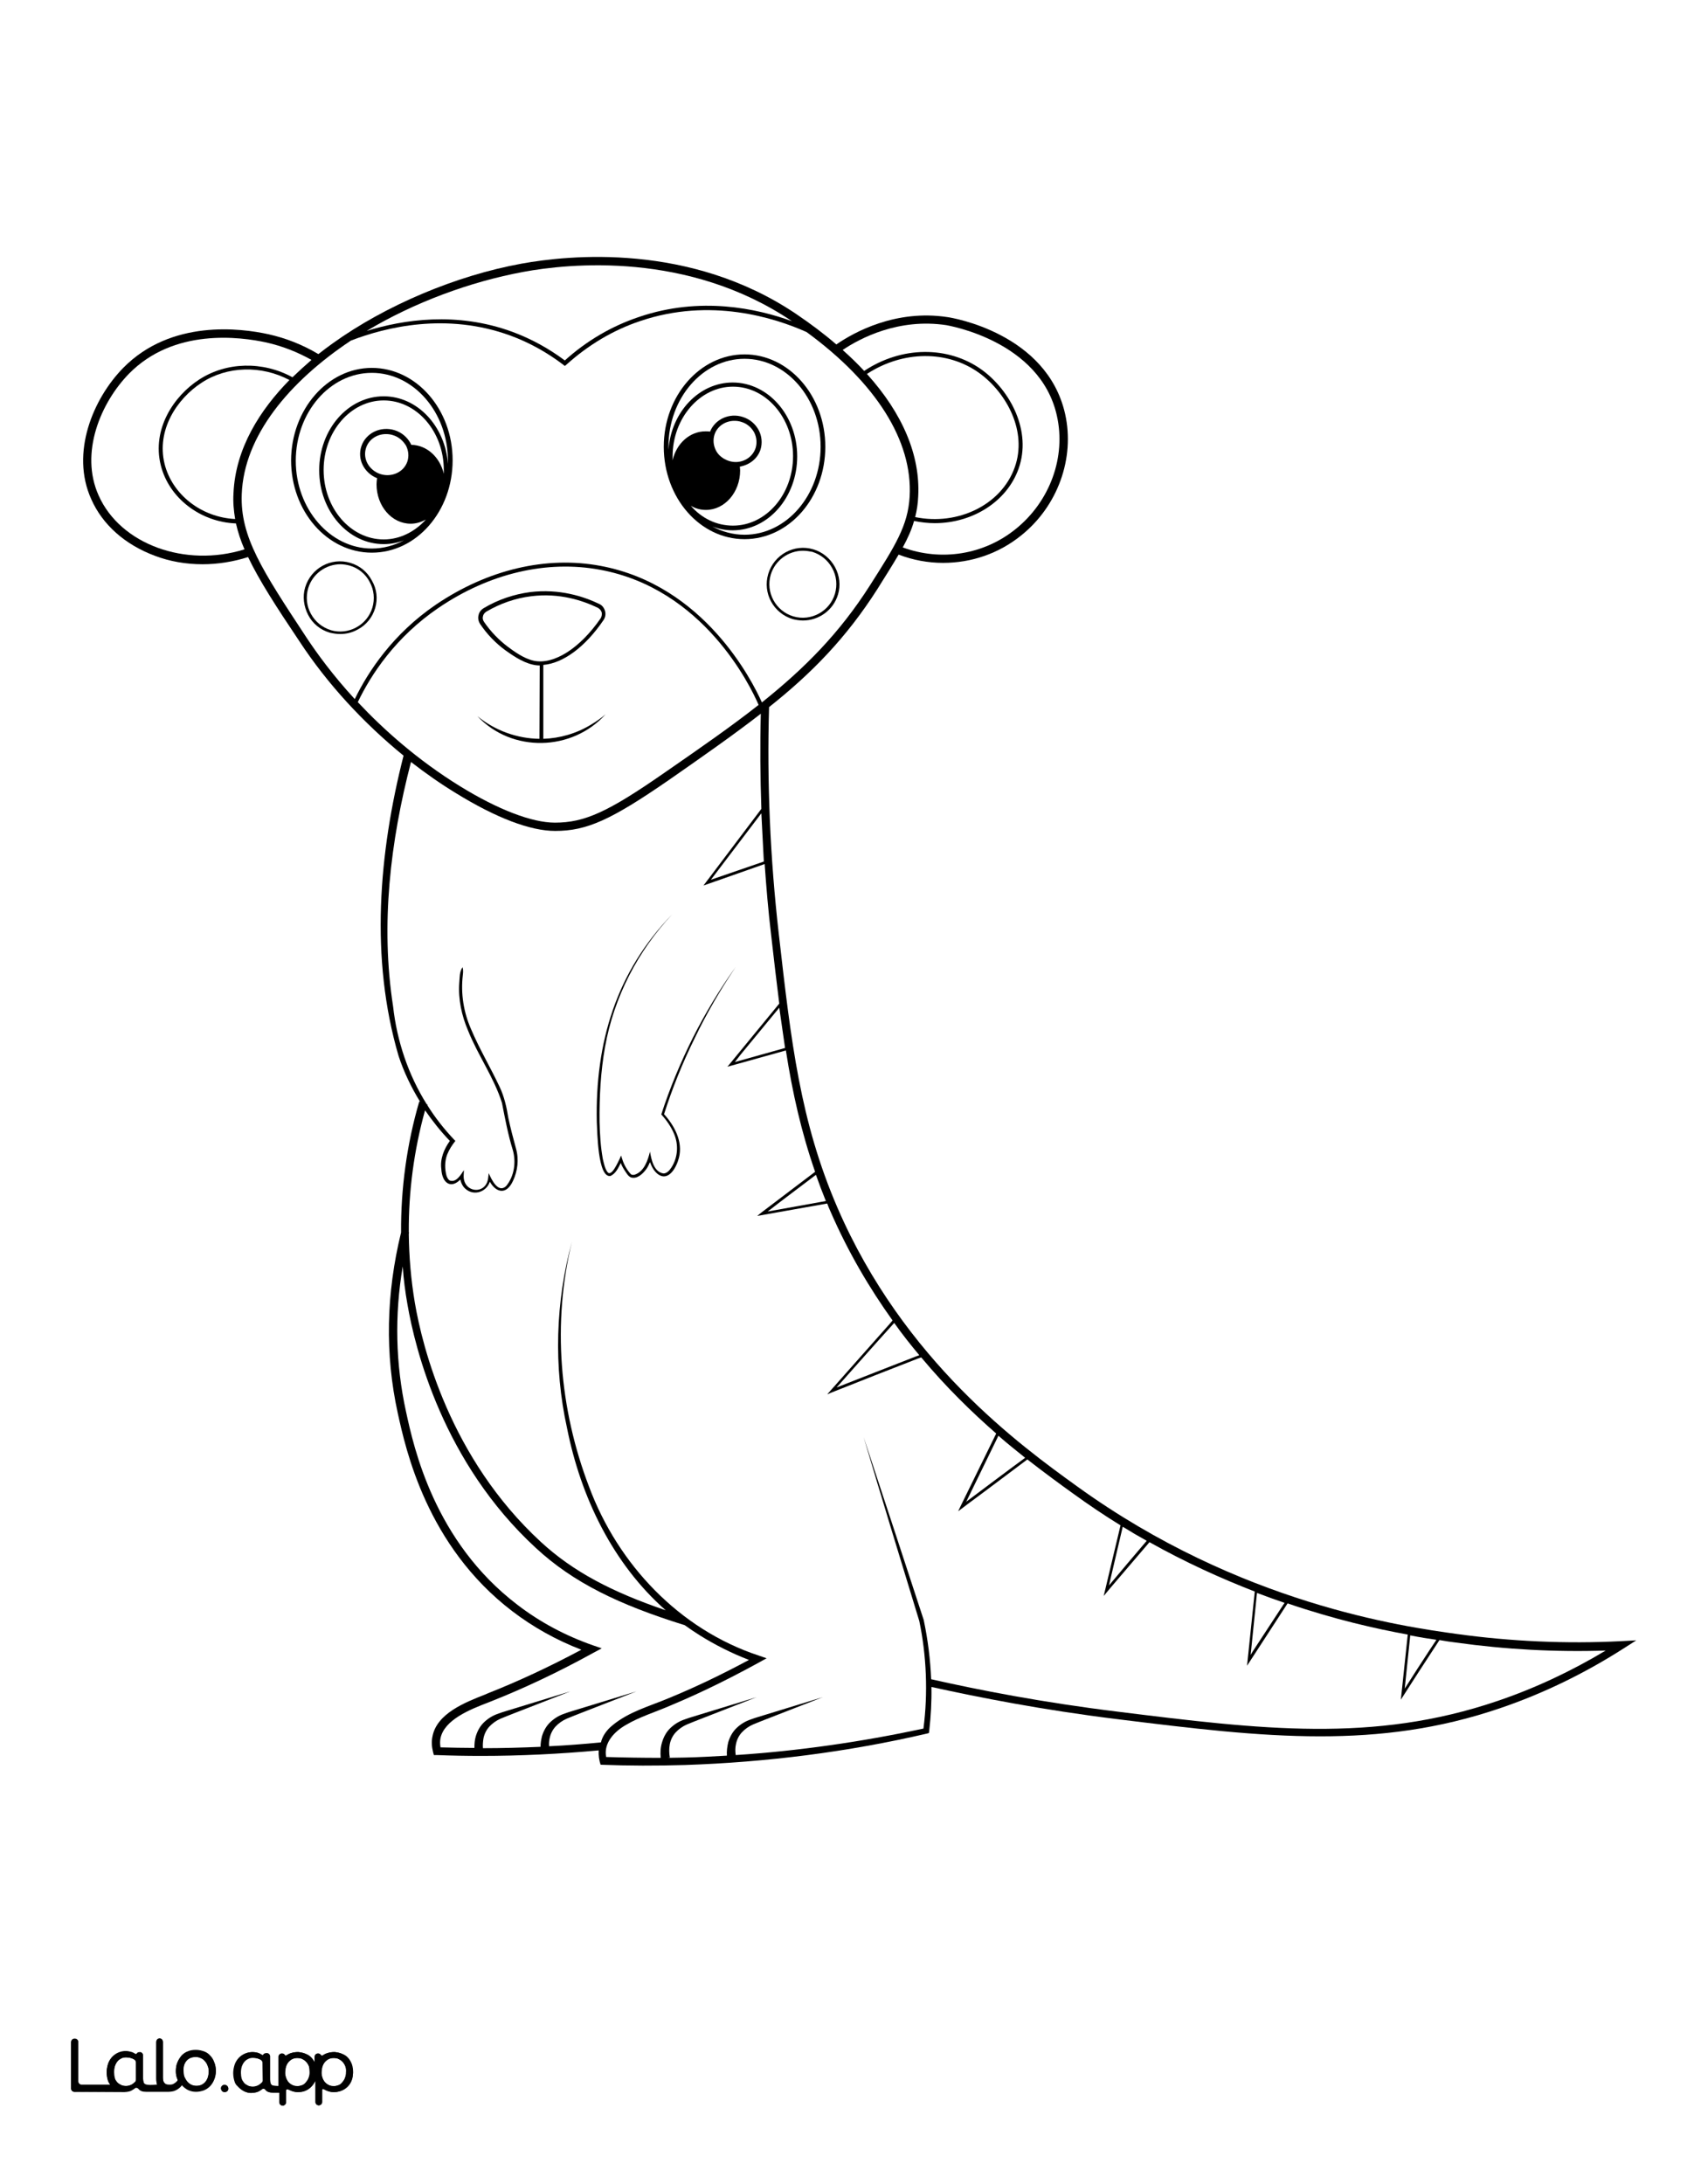
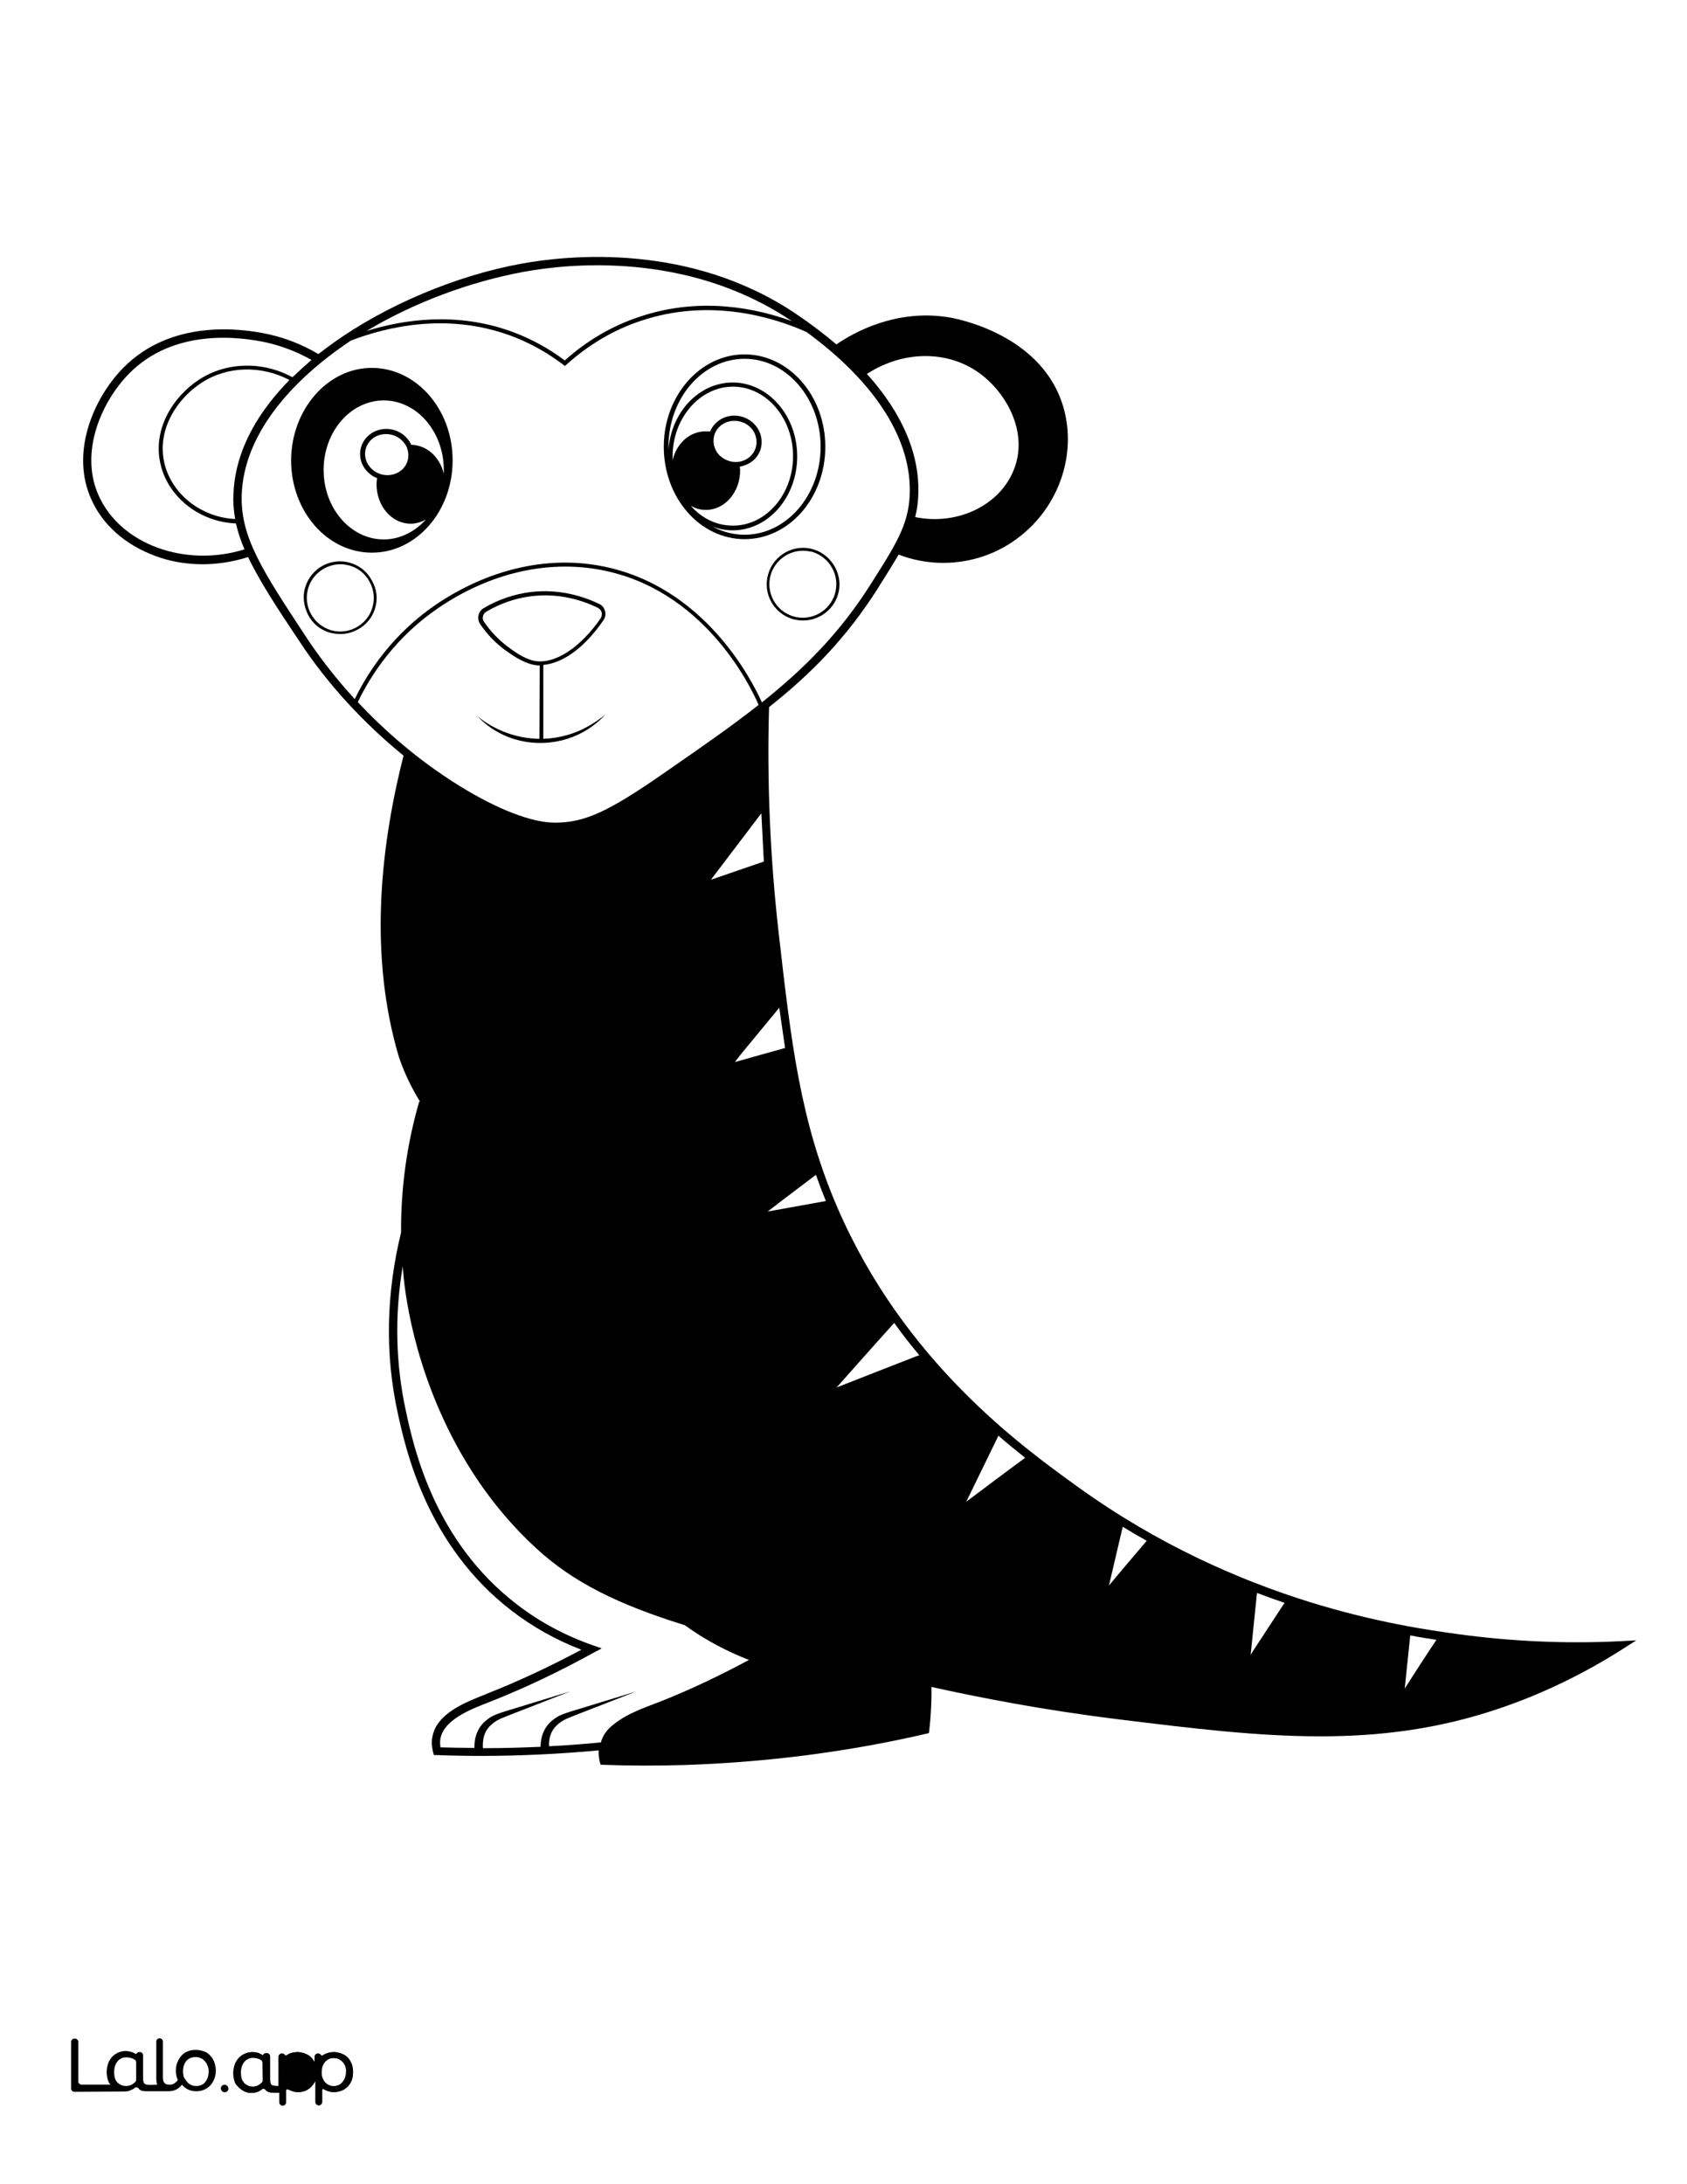
<svg xmlns="http://www.w3.org/2000/svg" version="1.1" id="Layer_1" data-name="Layer 1" x="0px" y="0px" viewBox="0 0 612 792" style="enable-background:new 0 0 612 792;" xml:space="preserve">
  <rect x="0" y="0" width="612" height="792" fill="#808080" stroke="none" />
  <style type="text/css">
	.st0{fill:#FFFFFF;}
	.st1{fill:#010101;}
</style>
  <g id="Black">
    <rect x="12.1" y="13" width="591.7" height="769.9" />
  </g>
  <g id="Color">
    <path class="st0" d="M0,792h612V0H0V792z M81.3,758.6c-0.6-0.1-1-0.5-1.1-1.1c-0.2-0.9,0.6-1.7,1.5-1.5c0.5,0.1,1,0.5,1.1,1.1   C83,758,82.2,758.7,81.3,758.6z M127.5,754.6c-0.7,1.7-2.1,3-3.9,3.6c-0.9,0.3-1.8,0.4-2.8,0.4c-0.9,0-1.8-0.3-2.6-0.7l-0.8-0.4   c-0.2-0.1-0.5,0.1-0.5,0.3v4.4c0,0.7-0.6,1.2-1.2,1.2l0,0c-0.7,0-1.2-0.6-1.2-1.2v-7.6c0-0.1-0.1-0.1-0.1,0   c-0.4,0.8-1.6,2.8-3.8,3.6c-1.2,0.4-2.3,0.4-2.8,0.4c-0.9,0-1.8-0.3-2.6-0.7l-0.7-0.3c-0.3-0.1-0.7,0.1-0.7,0.4v4.3   c0,0.7-0.6,1.2-1.2,1.2l0,0c-0.7,0-1.2-0.6-1.2-1.2v-3.5H99c-1.3,0-2.3-0.3-2.8-1.1c-0.2-0.3-0.8-0.5-1.2-0.2   c-0.2,0.1-0.3,0.2-0.4,0.3s-0.3,0.2-0.5,0.3c-0.4,0.2-0.9,0.4-1.4,0.6c-0.5,0.1-1,0.2-1.5,0.2c-0.3,0-0.5,0-0.6,0   c-2.4-0.2-4-2-4.4-2.4c-0.1-0.1-0.1-0.2-0.2-0.2l0,0c-0.1-0.1-0.2-0.2-0.3-0.3c0-0.1-0.1-0.1-0.1-0.2c0,0,0-0.1-0.1-0.1   c-0.2-0.3-0.3-0.6-0.4-0.9c-0.3-0.9-0.5-2-0.5-3.1c0-1,0.2-2,0.5-3c0.3-0.9,0.8-1.7,1.4-2.4c1.3-1.4,3.1-2.2,5-2.2   c0.8,0,1.6,0.2,2.3,0.4c0.4,0.2,0.8,0.3,1.1,0.6c0.2,0.1,0.5,0.1,0.6-0.1l0,0c0.3-0.6,1.3-0.5,1.4-0.5l0,0c0.5,0.1,0.9,0.6,0.9,1.1   v7.9c0,0.7,0,1.8,0.4,2.3c0.1,0.1,0.1,0.1,0.2,0.2c0.4,0.4,1.6,0.4,2.6,0.4v-10.6c0-0.7,0.6-1.2,1.2-1.2l0,0c0.4,0,0.8,0.2,1,0.6   c0.1,0.2,0.4,0.3,0.6,0.1c0.5-0.3,1-0.6,1.6-0.8c0.4-0.1,0.7-0.2,1.1-0.3c0,0,0,0,0.1,0c0.5-0.1,1.1-0.1,1.6-0.1   c0.9,0.1,1.8,0.3,2.7,0.7c0.8,0.4,1.5,0.9,2.1,1.5c0.4,0.5,0.8,1.1,1.1,1.7v-2.2c0-0.7,0.6-1.2,1.2-1.2l0,0c0.4,0,0.8,0.2,1,0.6   c0.2,0.2,0.5,0.3,0.7,0.1c0.5-0.3,1-0.6,1.6-0.8c0.4-0.1,0.7-0.2,1.1-0.3c0,0,0,0,0.1,0c0.5-0.1,1.1-0.1,1.6-0.1   c0.9,0.1,1.8,0.3,2.7,0.7c0.8,0.4,1.5,0.9,2.1,1.5c0.6,0.7,1.1,1.5,1.3,2.3c0.3,0.9,0.4,1.9,0.4,3   C128.1,752.7,127.9,753.7,127.5,754.6z M44.7,133.4c17.4-17.7,42.7-14.4,52.7-12.2c6.3,1.4,12.4,3.8,18.1,7.2   c1.8-1.4,3.5-2.7,5.2-3.9c19.2-13.8,44.8-24.6,68.5-28.9c17.1-3.1,61.2-7.7,99.7,18.3c5.3,3.6,10.1,7.2,14.5,11   c6.4-4.4,21.5-12.8,40.4-9.9c1.5,0.2,36,5.8,42.6,35.1c3.6,16.1-2.7,33.5-16,44.1c-8.2,6.6-18.1,9.9-28.3,9.9c-5.4,0-10.9-1-16.1-3   c-2.1,3.6-4.7,7.7-7.7,12.5c-11.3,17.7-23.8,30.5-39.3,42.8c-0.8,27.2,0.4,54.8,3.5,82c4.5,39.6,7.8,68.2,21.3,99.5   c24.1,55.7,66.6,86.4,87,101.1c59,42.6,118.3,50.8,137.8,53.5c19.6,2.7,39.6,3.6,59.4,2.6l5.6-0.3l-4.7,3   c-14.1,9-29.1,16.3-44.7,21.6c-22.3,7.6-43.4,10.2-65.3,10.2c-23,0-46.7-2.9-73.4-6.2c-27.6-3.4-50.3-7.9-67.6-11.7   c0.1,5.3-0.2,10.6-0.8,15.9l-0.1,0.8l-0.7,0.2c-28.8,6.7-58.2,10.4-87.8,11.4c-10.2,0.3-20.4,0.3-30.6-0.1   c-0.6-1.7-0.8-3.5-0.7-5.2c-14.2,1.3-28.4,2-42.7,2c-5.3,0-10.7-0.1-16-0.3h-1.1l-0.3-1.1c-0.5-2-0.6-3.9-0.2-5.7   c1.6-8.3,11.8-12.3,19.2-15.2l0.9-0.4c10.9-4.3,22.3-9.6,33.9-15.8c-9.1-3.5-17.5-8.2-25.1-14c-31-23.7-38.6-58.6-41.5-71.8   c-4.7-21.4-4.2-43.4,1.2-65.5c-0.1-16,2.1-32.1,6.6-47.5l0.3,0.1c-3.2-5.2-5.9-10.8-7.8-16.6c-10.4-35.4-7.2-73.5,1.8-108.9l0,0   c-14.6-11.9-27.7-26.1-37.8-41.5C100.2,220,94,210.4,90,202c-5.4,1.7-11,2.6-16.5,2.6c-6,0-11.9-1-17.4-3.1   c-10.7-4-18.9-11.2-23-20.5C25.5,164.2,33.8,144.5,44.7,133.4z M25.8,740.4c0-0.7,0.6-1.2,1.2-1.2h0.2c0.7,0,1.2,0.6,1.2,1.2v14.3   c0,0.7,0.6,1.2,1.2,1.2h10.5c-0.4-0.4-0.7-0.9-0.9-1.5c-0.3-0.9-0.5-2-0.5-3.1c0-1,0.2-2,0.5-3c0.3-0.9,0.8-1.7,1.4-2.4   c1.3-1.4,3.1-2.2,5-2.2c0.8,0,1.6,0.2,2.3,0.4c0.4,0.2,0.8,0.3,1.1,0.6c0.2,0.1,0.5,0.1,0.6-0.1l0,0c0.3-0.6,1.3-0.5,1.4-0.5   c0.5,0.1,0.9,0.6,0.9,1.1v7.9c0,0.7,0,1.8,0.4,2.3c0.1,0.1,0.1,0.1,0.2,0.2c0.7,0.6,3.3,0.4,4.2,0.3c0.1,0,0.2,0,0.4,0   c0-0.1,0-0.1-0.1-0.1c-0.2-0.6-0.3-1.3-0.3-2.2v-13.3c0-0.7,0.6-1.2,1.2-1.2l0,0c0.7,0,1.2,0.6,1.2,1.2v13c0,1,0.2,1.6,0.6,2   c0.4,0.5,1,0.6,1.8,0.6c0.3,0,0.7,0,1-0.1c0.9-0.3,1.8-1.1,2-1.6c0,0-0.2-0.5-0.3-0.8c-0.3-0.9-0.4-1.5-0.4-2.6   c0-1.2,0.2-2.2,0.6-3.1c0.4-0.9,0.9-1.7,1.5-2.4c0.7-0.7,1.4-1.2,2.3-1.5c0.9-0.4,1.9-0.5,2.9-0.5s1.9,0.2,2.8,0.5s1.7,0.8,2.3,1.5   c0.7,0.7,1.2,1.5,1.5,2.4c0.4,0.9,0.6,2,0.6,3.1s-0.2,2.2-0.6,3.1c-0.7,1.8-2,3.2-3.8,3.9c-0.9,0.4-1.9,0.5-2.8,0.5   c-1,0-1.9-0.2-2.8-0.6c-0.7-0.3-1.9-1.2-2.3-1.8c-0.6,1-2.2,2-3.2,2.2c-0.5,0.1-1.1,0.2-1.6,0.2H53c-1.3,0-2.3-0.3-2.8-1.1   c-0.2-0.3-0.8-0.5-1.2-0.2c-0.2,0.1-0.3,0.2-0.4,0.3c-0.1,0.1-0.3,0.2-0.5,0.3c-0.4,0.2-0.9,0.4-1.4,0.6c-0.5,0.1-1,0.2-1.5,0.2   L27,758.5c-0.7,0-1.2-0.6-1.2-1.2V740.4z" />
-     <path class="st0" d="M42.5,755c0.4,0.5,0.9,0.7,1.4,1c0.6,0.3,1.3,0.4,1.9,0.4c0.7,0,1.3-0.2,2-0.5c0.5-0.3,0.9-0.6,1.3-1   c0.2-0.2,0.3-0.5,0.3-0.8l0,0v-6.3c0-0.4-0.2-0.8-0.6-1c-0.4-0.2-0.7-0.4-1.1-0.5c-0.6-0.2-1.3-0.3-1.9-0.3c-0.6,0-1.3,0.1-1.8,0.4   c-0.6,0.3-1,0.6-1.4,1.1s-0.7,1.1-0.9,1.7c-0.2,0.7-0.3,1.4-0.3,2.2c0,0.7,0.1,1.5,0.3,2.2C41.8,754.1,42.1,754.5,42.5,755z" />
+     <path class="st0" d="M42.5,755c0.4,0.5,0.9,0.7,1.4,1c0.6,0.3,1.3,0.4,1.9,0.4c0.7,0,1.3-0.2,2-0.5c0.5-0.3,0.9-0.6,1.3-1   c0.2-0.2,0.3-0.5,0.3-0.8v-6.3c0-0.4-0.2-0.8-0.6-1c-0.4-0.2-0.7-0.4-1.1-0.5c-0.6-0.2-1.3-0.3-1.9-0.3c-0.6,0-1.3,0.1-1.8,0.4   c-0.6,0.3-1,0.6-1.4,1.1s-0.7,1.1-0.9,1.7c-0.2,0.7-0.3,1.4-0.3,2.2c0,0.7,0.1,1.5,0.3,2.2C41.8,754.1,42.1,754.5,42.5,755z" />
    <path class="st0" d="M67.8,754.8c0.4,0.5,0.9,0.9,1.5,1.2s1.2,0.4,1.9,0.4c0.7,0,1.3-0.1,1.9-0.4c0.6-0.2,1-0.6,1.4-1.1   s0.7-1.1,0.9-1.7c0.2-0.7,0.3-1.4,0.3-2.1c0-0.7-0.1-1.4-0.4-2c-0.2-0.6-0.5-1.2-1-1.7c-0.4-0.5-0.9-0.9-1.5-1.1   c-0.6-0.3-1.2-0.4-1.8-0.4c-1.5,0-2.6,0.5-3.4,1.4c-0.8,1-1.2,2.2-1.2,3.8c0,0.7,0.1,1.4,0.3,2.1C67,753.7,67.4,754.3,67.8,754.8z" />
-     <path class="st0" d="M111.3,747.9c-0.4-0.5-0.8-0.9-1.4-1.2c-0.2-0.1-0.4-0.2-0.6-0.3c-0.4-0.1-0.7-0.2-1.1-0.2   c-0.8,0-1.5,0.1-2.1,0.3c-0.5,0.2-0.9,0.5-1.3,0.9c-0.8,0.9-1.3,2.1-1.4,3.6c0,0.7,0,1.4,0.2,2s0.5,1.2,0.8,1.7   c0.4,0.5,0.8,0.9,1.4,1.2c0.5,0.3,1.2,0.5,1.8,0.5c0.6,0.1,1.3-0.1,1.9-0.3s1-0.5,1.4-1s0.8-1,1-1.6c0.3-0.7,0.4-1.4,0.4-2.1   c0-0.7-0.1-1.3-0.2-2C112,749,111.7,748.4,111.3,747.9z" />
    <path class="st0" d="M299.6,435.5c-1.3-3.2-2.5-6.4-3.6-9.5c-5.8,4.4-11.7,8.8-17.5,13.3L299.6,435.5z" />
-     <path class="st0" d="M313.5,134.5c13.5-9,30.5-9.2,42.7-0.4c10.3,7.5,18.2,22.2,13.3,35.9c-4.3,12-16.8,19.7-30.4,19.7   c-2.5,0-5-0.3-7.5-0.8c-0.9,3.2-2.3,6.3-4.1,9.6c13.9,5.1,29.4,2.7,41-6.7c12.4-10,18.3-26.1,14.9-41.1   c-6.1-27.3-39.8-32.7-40.1-32.8c-17.3-2.6-31.2,4.7-37.6,9C308.5,129.4,311.1,131.9,313.5,134.5z" />
-     <path class="st0" d="M255.2,321.1l21-27.8c-0.4-11.5-0.5-23-0.2-34.5c-9.8,7.6-20.8,15.3-33.3,24c-21,14.5-29.8,18.5-41.3,18.5l0,0   c-9,0-21.4-4.7-36-13.7c-5.6-3.4-11-7.2-16.3-11.3c-7.5,28.8-11.1,59-6.5,88.6c1.4,12.6,5.5,24.8,12.2,35.5l0.3,0.1   c0,0.1,0,0.2-0.1,0.2c2.8,4.5,6.1,8.7,9.8,12.6l0.4,0.4c-1.2,1.5-2.3,3.2-3,5c-0.9,2.4-0.9,5.2-0.2,7.7c0.3,0.8,0.7,1.5,1.3,1.7   c2.3,0.7,3.9-2.2,5-3.8l-0.1,2.1c-0.1,6.2,8.2,7,8.9,0.7l0.2-1.7c1,2.3,3.4,7.4,6.3,4.7c3-3.6,3.7-8.8,2.4-13.2   c-1.7-5.5-2.8-11.4-3.9-17c-2.9-9.2-8.7-17.2-12.3-26.2c-2.3-5.4-3.6-11.3-3.2-17.2c0.2-2,0-4,1.2-5.8c0.3,1,0.2,2,0.1,2.9   c-0.8,6.7,0.3,13.5,3,19.6c3,7.1,7,13.8,10.3,20.8c1.7,3.5,2.6,7.5,3.2,11.3c0.8,3.8,1.8,7.5,2.8,11.2c1.1,3.9,0.6,8.1-1.1,11.7   c-2.4,5.2-6.1,4.3-8.4,0.3c-1.3,4-6.5,5.5-9.5,1.9c-0.6-0.8-1-1.7-1.2-2.7c-3.3,3.4-6.6,1.5-6.9-3.8c-0.5-3.7,1-7.3,3.1-10.2   c-3.3-3.4-6.3-7.2-9-11.1c-4,14.4-6,29.4-5.9,44.3h0.1c0,0.2-0.1,0.3-0.1,0.5c0.1,8.4,0.8,16.7,2.2,25   c2.7,15.9,12.7,56.3,45.7,86.7c11.7,10.8,25.9,18.2,45.3,24.8c-19.2-16.9-30.8-41-35.8-66.1c-4.9-22.2-4.2-45.7,1.8-67.6   c-7.2,29.4-4.6,60.7,6.2,88.9c10.5,28.2,32.8,51.7,61.5,61.2l2.9,1c-11.3,6.3-22.8,12.1-34.8,17.1c-5.5,2.4-11.2,4.1-16.1,7   c-4.3,2.4-8.3,6.6-7.3,11.7c6.6,0.2,13.2,0.3,19.8,0.3c-0.2-1.9-0.1-3.8,0.5-5.7c0.6-2,1.6-3.8,3.1-5.2s3.2-2.4,5-3   c1.8-0.7,3.5-1.1,5.3-1.7l20.9-6.4l-20.3,7.9c-1.7,0.7-3.4,1.3-5,2s-3,1.7-4.1,2.9s-1.8,2.7-2.1,4.2c-0.3,1.6-0.3,3.2,0,4.9   l-0.8,0.1c2,0,4-0.1,6-0.1c5.2-0.1,10.3-0.4,15.5-0.7c-0.1-1.6,0.1-3.3,0.5-4.9c0.6-2,1.6-3.8,3.1-5.2s3.2-2.4,5-3   c1.8-0.7,3.5-1.1,5.3-1.7l20.9-6.4l-20.3,7.9c-1.7,0.7-3.4,1.3-5,2s-3,1.7-4.1,2.9s-1.8,2.7-2.1,4.2c-0.3,1.3-0.3,2.6-0.1,4   c22.9-1.5,45.6-4.8,68.1-9.6c1.7-12.9,1.1-26.6-1.5-39c-6.8-22.2-13.6-44.5-20.2-66.7c7.3,22.1,14.6,44.2,21.8,66.3   c1.5,7.1,2.4,14.3,2.7,21.5c17.3,3.9,40.2,8.4,68,11.8c51.6,6.4,92.4,11.4,137.4-3.9c13.6-4.6,26.8-10.8,39.3-18.3   c-18.1,0.6-36.4-0.4-54.3-2.9c-1.7-0.2-3.7-0.5-6-0.9l-2.8,4.3c-3.4,5.2-6.8,10.4-10.1,15.6l-1.1,1.7l2.5-23.6   c-11.6-2.1-26.6-5.5-43.6-11.3c-3.9,6-7.8,12-11.7,18l-3,4.6l2.8-26.9c-12.1-4.7-25-10.5-38.2-17.9c-4.7,5.5-9.4,11-14.1,16.5   l-2.5,3l6.1-25.6c-5.7-3.5-11.5-7.4-17.3-11.6c-4.6-3.3-10.2-7.4-16.5-12.3c-7.1,5.3-14.2,10.7-21.4,16l-3.7,2.8l0.9-1.9   c4.3-8.8,8.6-17.5,12.9-26.3c-8.7-7.6-18.1-16.7-27.2-27.6l-1.4,0.5c-10.3,4-20.5,8-30.8,12.1l-1.9,0.8l1.4-1.6   c7.1-8,14.1-15.9,21.2-23.9l1.1-1.3c-8.3-11.6-16.1-24.7-22.6-39.7c-0.4-0.9-0.8-1.8-1.1-2.7l-25.4,4.5l1.6-1.3   c6.5-4.9,12.9-9.8,19.4-14.7c-5-14.4-8.2-28.6-10.6-44l-21.2,5.9l4.1-5c4.9-6,9.8-11.9,14.7-17.9c-1-8-2-16.4-3-25.3   c-1-8.4-1.7-16.8-2.3-25.3L255.2,321.1z M252,376.5c-4.4,8.9-8.1,18.1-11.1,27.5c3.8,4.2,6.9,10,5.4,15.8c-0.8,3.3-3.7,8.9-7.7,5.9   c-1.4-1.1-2.2-2.7-2.8-4.3c-0.4,0.9-0.8,1.8-1.4,2.6c-1.2,1.6-3.3,3.7-5.6,2.9c-1-0.5-1.5-1.5-2-2.2c-0.6-0.9-1.2-1.9-1.6-3   c-0.9,1.8-1.8,3.8-3.7,4.7c-4.7,0.9-4.8-16.3-5-19.6c-0.6-28.7,7-54.4,27.4-75.3c-12.5,13.3-21.2,30.1-24.4,48.1   c-1.6,9-2.1,18.1-2,27.2c0.1,4.5,0.4,9.1,1.2,13.5c0.4,1.6,0.7,3.3,1.6,4.6c1.5,2.2,3.9-3.6,4.5-4.7l0.5-1.2l0.4,1.2   c0.6,2,1.7,4,3.1,5.5c0.4,0.4,1,0.4,1.6,0.2c3.3-1.2,4.6-5.1,5.4-8.3c0.5,2.9,1.4,7.4,4.9,7.9c1.2,0,2.2-1.1,2.9-2.2   c2.3-3.6,2.6-8.1,1-12c-1.1-2.7-2.8-5.1-4.7-7.2c3.1-9.6,7-18.9,11.5-27.9c4.5-8.9,9.7-17.5,15.5-25.6   C261.4,358.8,256.3,367.5,252,376.5z" />
    <path class="st0" d="M332,187.5c15.6,3.2,31.3-4.5,36.1-18c4.7-13-2.9-27-12.8-34.2c-11.6-8.4-27.8-8.2-40.8,0.3   c13,14.4,19.4,29.6,18.6,44.4C333,182.7,332.6,185.1,332,187.5z" />
    <path class="st0" d="M276.2,294.9L257.9,319l19.2-6.6C276.8,306.6,276.5,300.7,276.2,294.9z" />
    <path class="st0" d="M303.5,503.1c9.6-3.8,19.2-7.5,28.9-11.3l1.1-0.4c-3.1-3.7-6.2-7.6-9.1-11.7l-1,1.1   C316.7,488.2,310.1,495.7,303.5,503.1z" />
    <path class="st0" d="M416,558.7c-2.9-1.6-5.8-3.3-8.7-5.1l-5,21.3C406.8,569.5,411.4,564.1,416,558.7z" />
    <path class="st0" d="M266.6,385.1l18.2-5.1c-0.7-4.7-1.4-9.6-2.1-14.6c-4.7,5.7-9.4,11.4-14.1,17.1L266.6,385.1z" />
    <path class="st0" d="M350.7,544.4c7.1-5.3,14.1-10.6,21.2-15.8c-3.1-2.5-6.4-5.1-9.7-8c-3.9,8.1-7.9,16.1-11.8,24.2L350.7,544.4z" />
    <path class="st0" d="M201.3,298.3L201.3,298.3c10.8,0,19.3-3.9,39.6-18c13-9,24.3-16.8,34.3-24.7c-3.1-7.2-20.1-42.1-57.5-49   c-19.4-3.6-40.2,1.3-58.6,13.8c-15.6,10.6-24.5,24.2-29.3,34.2c9.4,10,21.7,21,37.1,30.5C180.7,293.6,193,298.3,201.3,298.3z    M195.8,241.3c-0.8,0-1.7-0.1-2.5-0.3c-4.1-0.9-8.1-3.9-10.1-5.3c-3.5-2.6-6.5-5.7-9-9.4c-0.6-0.9-0.9-2.1-0.6-3.2   c0.2-1.1,0.9-2,1.9-2.6c5.2-3.1,10.9-5,16.8-5.8c10.7-1.3,19.5,1.6,25.1,4.3c1.1,0.5,1.8,1.5,2.1,2.6s0.1,2.3-0.6,3.3   c-6.6,9.7-14.6,15.6-21.8,16.2v26.8c6-0.2,12-1.9,17.4-5.2c1.8-1.1,3.6-2.3,5.2-3.7c-12.2,13.5-34,14-46.5,0.7   c6.5,5.3,14.5,8.1,22.5,8.2L195.8,241.3z" />
    <path class="st0" d="M222.2,625.6c5.9-4.9,13.4-6.9,20.3-9.8c10-4.1,19.7-8.8,29.2-13.9c-6.2-2.4-12.2-5.4-17.8-8.9   c-1.9-1.2-3.7-2.4-5.5-3.7c-23.8-7.4-40.4-15.4-54-28c-33.7-31-43.8-72.1-46.6-88.4c-0.8-4.5-1.4-9.1-1.7-13.7   c-3,17.7-2.6,35.4,1.2,52.7c2.8,12.9,10.2,47,40.4,70c8.2,6.3,17.4,11.2,27.4,14.7l3.2,1.1l-3,1.6c-12.7,7-25.2,12.9-37.1,17.6   l-1,0.4c-6.8,2.6-16,6.3-17.4,13c-0.2,1-0.2,2.1,0,3.3c4.1,0.1,8.2,0.2,12.3,0.2c0-1.4,0.1-2.9,0.5-4.2c0.6-2,1.6-3.8,3.1-5.2   s3.2-2.4,5-3c1.8-0.7,3.5-1.1,5.3-1.7l20.9-6.4l-20.3,7.9c-1.7,0.7-3.4,1.3-5,2s-3,1.7-4.1,2.9s-1.8,2.7-2.1,4.2   c-0.2,1.2-0.3,2.4-0.2,3.6c7,0,13.9-0.2,20.9-0.5c0-1.3,0.2-2.5,0.5-3.8c0.6-2,1.6-3.8,3.1-5.2s3.2-2.4,5-3   c1.8-0.7,3.5-1.1,5.3-1.7l20.9-6.4l-20.3,7.9c-1.7,0.7-3.4,1.3-5,2s-3,1.7-4.1,2.9s-1.8,2.7-2.1,4.2c-0.2,0.9-0.3,1.9-0.2,2.9   c6.3-0.3,12.6-0.8,18.8-1.4C218.6,629.4,220.1,627.3,222.2,625.6z" />
    <path class="st0" d="M518.5,598.5l2.6-3.9c-2.8-0.4-6-0.9-9.5-1.6l-2,19.3C512.5,607.7,515.5,603.1,518.5,598.5z" />
    <path class="st0" d="M185.8,120.3c6.8,2.5,13.2,6,19.1,10.4c8-7.2,17.1-12.5,27-15.8c22.1-7.5,42.6-3.1,55.5,1.6   c-0.1,0-0.1-0.1-0.2-0.1c-37.6-25.3-80.7-20.9-97.4-17.8c-19.4,3.6-39.6,11.1-56.8,21.4C146.3,115.9,165.6,112.9,185.8,120.3z" />
    <path class="st0" d="M124.5,747.9c-0.4-0.5-0.8-0.9-1.4-1.2c-0.2-0.1-0.4-0.2-0.6-0.3c-0.4-0.1-0.7-0.2-1.1-0.2   c-0.8,0-1.5,0.1-2.1,0.3c-0.5,0.2-0.9,0.5-1.3,0.9c-0.8,0.9-1.3,2.1-1.4,3.6c0,0.7,0,1.4,0.2,2s0.5,1.2,0.8,1.7   c0.4,0.5,0.8,0.9,1.4,1.2c0.5,0.3,1.2,0.5,1.8,0.5c0.6,0.1,1.3-0.1,1.9-0.3s1-0.5,1.4-1s0.8-1,1-1.6c0.3-0.7,0.4-1.4,0.4-2.1   c0.1-0.7,0-1.3-0.2-2C125.2,749,124.9,748.4,124.5,747.9z" />
    <path class="st0" d="M94.8,747c-0.4-0.2-0.7-0.4-1.1-0.5c-0.6-0.2-1.3-0.3-1.9-0.3s-1.3,0.1-1.8,0.4c-0.6,0.3-1,0.6-1.4,1.1   s-0.7,1.1-0.9,1.7c-0.2,0.7-0.3,1.4-0.3,2.2c0,0.7,0.1,1.5,0.3,2.2c0.2,0.6,0.5,1,0.9,1.5s0.9,0.7,1.4,1c0.6,0.3,1.3,0.4,1.9,0.4   c0.7,0,1.3-0.2,2-0.5c0.5-0.3,0.9-0.6,1.3-1c0.2-0.2,0.3-0.5,0.3-0.8v-6.3C95.4,747.6,95.2,747.2,94.8,747z" />
    <path class="st0" d="M139.2,145.2c-12,0-21.8,11.3-21.8,25.2s9.8,25.2,21.8,25.2c5.9,0,11.3-2.8,15.3-7.2c-1.7,0.9-3.5,1.5-5.5,1.5   c-6.9,0-12.4-6.4-12.4-14.3c0-0.8,0.1-1.5,0.2-2.2c-4.7-1.9-7.3-6.9-5.7-11.6c1.6-4.8,7-7.4,12.1-5.8c2.5,0.8,4.5,2.5,5.7,4.7   c0.1,0.2,0.2,0.4,0.3,0.6c5.7,0.1,10.4,4.5,11.8,10.5c0-0.5,0-1,0-1.4C161,156.5,151.2,145.2,139.2,145.2z" />
    <path class="st0" d="M105,137.8c-10.2-5.4-22.6-5.1-31.9,1c-8.9,5.8-16.4,17.1-13.4,29.4c2.8,11.2,13.4,19.4,25.6,20   c-0.5-3-0.8-6.1-0.6-9.3C85.4,162.5,94.4,148.6,105,137.8z" />
    <path class="st0" d="M88.7,199.2c-1.4-3.2-2.4-6.3-3.1-9.4c-13-0.5-24.4-9.3-27.3-21.2c-3.2-13,4.7-25,14-31   c9.9-6.4,23-6.7,33.8-0.8c2.3-2.2,4.6-4.3,6.9-6.3c-5.2-2.9-10.6-5-16.3-6.3c-9.6-2.1-33.6-5.3-49.9,11.3   c-10.2,10.4-18,28.7-11,44.2C43.7,197.4,67.2,205.9,88.7,199.2z" />
    <path class="st0" d="M257.6,156.5c1.8-4.5,7-6.9,11.9-5.3c2.5,0.8,4.5,2.5,5.7,4.7s1.4,4.8,0.7,7.1c-1.1,3.4-4.1,5.6-7.5,6.2   c0,0.5,0.1,0.9,0.1,1.4c0,7.9-5.6,14.3-12.4,14.3c-2,0-3.8-0.5-5.5-1.5c3.9,4.5,9.3,7.2,15.3,7.2c12,0,21.8-11.3,21.8-25.2   s-9.8-25.2-21.8-25.2S244,151.6,244,165.5c0,0.5,0,1,0,1.4c1.4-6.1,6.2-10.5,12-10.5C256.5,156.4,257.1,156.4,257.6,156.5z" />
    <path class="st0" d="M87.7,179.2c-0.6,15.5,7.5,27.7,23.5,52c3.7,5.6,9.5,13.6,17.5,22.3c4.9-10.1,13.9-23.7,29.5-34.3   c18.8-12.7,40-17.7,59.7-14c37.5,7,54.9,41.5,58.5,49.5c15.5-12.4,28.1-25,39.3-42.6c9.1-14.3,13.7-21.5,14.3-32.1   c1.1-20.1-12.1-41.1-37.4-59.6c-11.6-5.2-34.9-12.6-60.3-4c-9.9,3.3-18.9,8.7-26.9,15.9l-0.5,0.4l-0.5-0.4   c-5.9-4.5-12.4-8.1-19.2-10.6c-23.2-8.5-45.2-3.1-57.9,1.8C104.9,138.4,88.5,158,87.7,179.2z M302.9,205.6c1.7,3.1,2.1,6.7,1.1,10   c-1.7,5.7-7,9.4-12.7,9.4c-1.2,0-2.5-0.2-3.7-0.5c-7-2.1-11-9.4-8.9-16.4s9.4-11,16.4-8.9C298.4,200.2,301.2,202.5,302.9,205.6z    M270.1,128.5c16.1,0,29.3,15,29.3,33.5s-13.1,33.5-29.3,33.5s-29.3-15-29.3-33.5S254,128.5,270.1,128.5z M136.1,220.5   c-1,3.4-3.3,6.2-6.4,7.8c-2,1.1-4.1,1.6-6.3,1.6c-1.3,0-2.5-0.2-3.8-0.5c-3.4-1-6.2-3.3-7.8-6.4s-2.1-6.7-1.1-10   c2.1-7,9.4-11,16.4-8.9c3.4,1,6.2,3.3,7.8,6.4C136.7,213.6,137.1,217.1,136.1,220.5z M134.9,133.4c16.1,0,29.3,15,29.3,33.5   s-13.1,33.5-29.3,33.5s-29.3-15-29.3-33.5C105.7,148.5,118.8,133.4,134.9,133.4z" />
    <path class="st0" d="M454.4,598.9c3.9-5.9,7.7-11.8,11.6-17.7c-3.2-1.1-6.6-2.3-10-3.6l-2.3,22.5L454.4,598.9z" />
    <path class="st0" d="M265.8,138.7c12.9,0,23.4,12,23.4,26.8s-10.5,26.8-23.4,26.8c-2.6,0-5.1-0.5-7.4-1.4c3.6,1.9,7.5,3,11.7,3   c15.2,0,27.6-14.3,27.6-31.9s-12.4-31.9-27.6-31.9s-27.6,14.3-27.6,31.9c0,0.4,0,0.7,0,1.1C243.5,149.4,253.6,138.7,265.8,138.7z" />
-     <path class="st0" d="M134.9,198.9c4.2,0,8.1-1.1,11.7-3c-2.3,0.9-4.8,1.4-7.4,1.4c-12.9,0-23.4-12-23.4-26.8s10.5-26.8,23.4-26.8   c12.2,0,22.3,10.8,23.3,24.5c0-0.4,0-0.7,0-1.1c0-17.6-12.4-31.9-27.6-31.9c-15.2,0-27.6,14.3-27.6,31.9   C107.3,184.5,119.7,198.9,134.9,198.9z" />
-     <path class="st1" d="M27,758.5l18.2,0.1c0.5,0,1-0.1,1.5-0.2c0.5-0.1,1-0.3,1.4-0.6c0.2-0.1,0.3-0.2,0.5-0.3   c0.1-0.1,0.3-0.2,0.4-0.3c0.3-0.3,0.9-0.1,1.2,0.2c0.6,0.8,1.5,1.1,2.8,1.1h8.2c0.5,0,1.1-0.1,1.6-0.2c1-0.2,2.6-1.2,3.2-2.2   c0.4,0.6,1.6,1.5,2.3,1.8c0.9,0.4,1.8,0.6,2.8,0.6s1.9-0.2,2.8-0.5c1.8-0.7,3.1-2.1,3.8-3.9c0.4-0.9,0.6-2,0.6-3.1   c0-1.2-0.2-2.2-0.6-3.1c-0.3-0.9-0.9-1.7-1.5-2.4c-0.7-0.7-1.4-1.2-2.3-1.5c-0.9-0.4-1.8-0.5-2.8-0.5s-1.9,0.2-2.9,0.5   c-0.9,0.3-1.6,0.8-2.3,1.5c-0.6,0.6-1.1,1.4-1.5,2.4c-0.4,0.9-0.6,2-0.6,3.1s0.1,1.7,0.4,2.6c0.1,0.2,0.3,0.7,0.3,0.8   c-0.2,0.6-1.1,1.4-2,1.6c-0.3,0.1-0.7,0.1-1,0.1c-0.7,0-1.4-0.1-1.8-0.6c-0.4-0.5-0.6-1-0.6-2v-13c0-0.7-0.6-1.2-1.2-1.2l0,0   c-0.7,0-1.2,0.6-1.2,1.2v13.3c0,0.9,0.1,1.6,0.3,2.2c0,0.1,0,0.1,0.1,0.1c-0.1,0-0.2,0-0.4,0c-1,0.1-3.5,0.3-4.2-0.3   c-0.1-0.1-0.1-0.1-0.2-0.2c-0.4-0.5-0.4-1.7-0.4-2.3v-7.9c0-0.5-0.4-1-0.9-1.1c-0.1,0-1-0.1-1.4,0.5l0,0c-0.1,0.2-0.4,0.3-0.6,0.1   c-0.4-0.2-0.7-0.4-1.1-0.6c-0.7-0.3-1.4-0.4-2.3-0.4c-1.9,0-3.7,0.8-5,2.2c-0.6,0.7-1.1,1.5-1.4,2.4c-0.3,1-0.5,2-0.5,3   c0,1.1,0.2,2.2,0.5,3.1c0.2,0.5,0.5,1,0.9,1.5H29.6c-0.7,0-1.2-0.6-1.2-1.2v-14.3c0-0.7-0.6-1.2-1.2-1.2H27c-0.7,0-1.2,0.6-1.2,1.2   v16.8C25.8,757.9,26.3,758.5,27,758.5z M67.7,747.2c0.8-1,2-1.4,3.4-1.4c0.6,0,1.3,0.2,1.8,0.4c0.6,0.3,1.1,0.7,1.5,1.1   c0.4,0.5,0.8,1.1,1,1.7c0.2,0.7,0.4,1.3,0.4,2s-0.1,1.4-0.3,2.1c-0.2,0.6-0.5,1.2-0.9,1.7s-0.9,0.8-1.4,1.1   c-0.6,0.3-1.3,0.4-1.9,0.4s-1.3-0.1-1.9-0.4c-0.6-0.3-1.1-0.7-1.5-1.2s-0.7-1.1-1-1.7c-0.2-0.7-0.3-1.4-0.3-2.1   C66.5,749.4,66.9,748.1,67.7,747.2z M41.6,749.2c0.2-0.6,0.5-1.2,0.9-1.7s0.9-0.8,1.4-1.1c0.6-0.3,1.2-0.4,1.8-0.4s1.3,0.1,1.9,0.3   c0.4,0.1,0.8,0.3,1.1,0.5s0.6,0.6,0.6,1v6.3l0,0c0,0.3-0.1,0.6-0.3,0.8c-0.4,0.4-0.8,0.7-1.3,1c-0.6,0.3-1.3,0.5-2,0.5   s-1.4-0.1-1.9-0.4c-0.5-0.3-1-0.5-1.4-1s-0.7-0.9-0.9-1.5c-0.2-0.7-0.3-1.4-0.3-2.2C41.3,750.6,41.4,749.9,41.6,749.2z" />
    <path class="st1" d="M126.4,746.3c-0.6-0.7-1.3-1.2-2.1-1.5c-0.8-0.4-1.8-0.6-2.7-0.7c-0.5,0-1.1,0-1.6,0.1c0,0,0,0-0.1,0   c-0.4,0.1-0.8,0.2-1.1,0.3c-0.6,0.2-1.1,0.4-1.6,0.8c-0.2,0.2-0.5,0.1-0.7-0.1c-0.2-0.3-0.6-0.6-1-0.6l0,0c-0.7,0-1.2,0.6-1.2,1.2   v2.2c-0.3-0.6-0.7-1.2-1.1-1.7c-0.6-0.7-1.3-1.2-2.1-1.5c-0.8-0.4-1.8-0.6-2.7-0.7c-0.5,0-1.1,0-1.6,0.1c0,0,0,0-0.1,0   c-0.4,0.1-0.8,0.2-1.1,0.3c-0.6,0.2-1.1,0.5-1.6,0.8c-0.2,0.1-0.4,0.1-0.6-0.1c-0.2-0.4-0.6-0.6-1-0.6l0,0c-0.7,0-1.2,0.6-1.2,1.2   v10.6c-1,0-2.2,0-2.6-0.4c-0.1-0.1-0.1-0.1-0.2-0.2c-0.4-0.5-0.4-1.7-0.4-2.3v-7.9c0-0.5-0.4-1-0.9-1.1l0,0c-0.1,0-1-0.1-1.4,0.5   l0,0c-0.1,0.2-0.4,0.3-0.6,0.1c-0.4-0.2-0.7-0.4-1.1-0.6c-0.7-0.3-1.4-0.4-2.3-0.4c-1.9,0-3.7,0.8-5,2.2c-0.6,0.7-1.1,1.5-1.4,2.4   c-0.3,1-0.5,2-0.5,3c0,1.1,0.2,2.2,0.5,3.1c0.1,0.3,0.3,0.6,0.4,0.9c0,0,0,0.1,0.1,0.1c0,0.1,0.1,0.1,0.1,0.2   c0.1,0.1,0.2,0.2,0.3,0.3l0,0c0,0,0.1,0.1,0.2,0.2c0.3,0.4,1.9,2.2,4.4,2.4c0.1,0,0.3,0,0.6,0c0.5,0,1-0.1,1.5-0.2   c0.5-0.1,1-0.3,1.4-0.6c0.2-0.1,0.3-0.2,0.5-0.3c0.1-0.1,0.3-0.2,0.4-0.3c0.3-0.3,0.9-0.1,1.2,0.2c0.6,0.8,1.5,1.1,2.8,1.1h2.1v3.5   c0,0.7,0.6,1.2,1.2,1.2l0,0c0.7,0,1.2-0.6,1.2-1.2V758c0-0.3,0.4-0.6,0.7-0.4l0.7,0.3c0.8,0.4,1.7,0.6,2.6,0.7   c0.4,0,1.6,0.1,2.8-0.4c2.3-0.8,3.4-2.7,3.8-3.6c0-0.1,0.1,0,0.1,0v7.6c0,0.7,0.6,1.2,1.2,1.2l0,0c0.7,0,1.2-0.6,1.2-1.2v-4.4   c0-0.3,0.3-0.5,0.5-0.3l0.8,0.4c0.8,0.4,1.7,0.6,2.6,0.7c0.9,0.1,1.9-0.1,2.8-0.4c1.7-0.6,3.1-1.9,3.9-3.6c0.4-0.9,0.6-1.9,0.7-3   c0-1.1-0.1-2.1-0.4-3C127.4,747.8,127,747,126.4,746.3z M95.3,754.3c0,0.3-0.1,0.6-0.3,0.8c-0.4,0.4-0.8,0.7-1.3,1   c-0.6,0.3-1.3,0.5-2,0.5s-1.4-0.1-1.9-0.4c-0.5-0.3-1-0.5-1.4-1s-0.7-0.9-0.9-1.5c-0.2-0.7-0.3-1.4-0.3-2.2c0-0.7,0.1-1.5,0.3-2.2   c0.2-0.6,0.5-1.2,0.9-1.7s0.9-0.8,1.4-1.1c0.6-0.3,1.2-0.4,1.8-0.4c0.6,0,1.3,0.1,1.9,0.3c0.4,0.1,0.8,0.3,1.1,0.5   c0.3,0.2,0.6,0.6,0.6,1L95.3,754.3z M112,753.6c-0.2,0.6-0.5,1.1-1,1.6c-0.4,0.4-0.9,0.8-1.4,1c-0.6,0.2-1.3,0.3-1.9,0.3   s-1.2-0.2-1.8-0.5c-0.5-0.3-1-0.7-1.4-1.2s-0.7-1.1-0.8-1.7c-0.2-0.7-0.3-1.3-0.2-2c0.1-1.5,0.5-2.7,1.4-3.6   c0.4-0.4,0.8-0.7,1.3-0.9c0.6-0.3,1.3-0.4,2.1-0.3c0.4,0,0.8,0.1,1.1,0.2c0.2,0.1,0.4,0.2,0.6,0.3c0.5,0.3,1,0.7,1.4,1.2   s0.7,1.1,0.9,1.7c0.2,0.6,0.3,1.3,0.2,2C112.4,752.3,112.3,753,112,753.6z M125.2,753.6c-0.2,0.6-0.5,1.1-1,1.6   c-0.4,0.4-0.9,0.8-1.4,1c-0.6,0.2-1.3,0.3-1.9,0.3s-1.2-0.2-1.8-0.5c-0.5-0.3-1-0.7-1.4-1.2s-0.7-1.1-0.8-1.7   c-0.2-0.7-0.3-1.3-0.2-2c0.1-1.5,0.5-2.7,1.4-3.6c0.4-0.4,0.8-0.7,1.3-0.9c0.6-0.3,1.3-0.4,2.1-0.3c0.4,0,0.8,0.1,1.1,0.2   c0.2,0.1,0.4,0.2,0.6,0.3c0.5,0.3,1,0.7,1.4,1.2s0.7,1.1,0.9,1.7c0.2,0.6,0.3,1.3,0.2,2C125.6,752.3,125.4,753,125.2,753.6z" />
    <path class="st1" d="M81.7,756c-0.9-0.1-1.7,0.6-1.5,1.5c0.1,0.5,0.5,1,1.1,1.1c0.9,0.1,1.7-0.6,1.5-1.5   C82.7,756.5,82.3,756.1,81.7,756z" />
    <path class="st0" d="M142.6,157.8c-0.9-0.3-1.7-0.4-2.6-0.4c-3.2,0-6.2,1.9-7.2,5c-1.3,3.9,1,8.1,5.2,9.5c4.1,1.3,8.5-0.7,9.8-4.6   c0.6-1.9,0.4-3.9-0.5-5.7C146.2,159.8,144.6,158.4,142.6,157.8z" />
    <path class="st0" d="M264.3,167.1c4.1,1.4,8.5-0.7,9.8-4.6c0.6-1.9,0.4-3.9-0.5-5.7c-1-1.8-2.6-3.2-4.6-3.8   c-0.9-0.3-1.7-0.4-2.6-0.4c-3.2,0-6.2,1.9-7.2,5c-0.6,1.9-0.4,3.9,0.5,5.7C260.6,165.1,262.3,166.4,264.3,167.1z" />
    <path class="st0" d="M217.9,224.2c0.4-0.6,0.5-1.4,0.4-2.1c-0.2-0.7-0.7-1.3-1.4-1.7c-5.4-2.6-13.9-5.5-24.2-4.2   c-5.7,0.7-11.2,2.6-16.3,5.6c-0.6,0.4-1.1,1-1.2,1.7c-0.2,0.7,0,1.4,0.4,2c2.4,3.5,5.3,6.5,8.6,9c1.9,1.4,5.7,4.3,9.5,5.1   C200.9,241.1,210.4,235.1,217.9,224.2z" />
    <path class="st0" d="M126.9,205.1c-1.1-0.3-2.3-0.5-3.4-0.5c-5.2,0-10.1,3.4-11.7,8.7c-0.9,3.1-0.6,6.4,1,9.3   c1.6,2.9,4.1,4.9,7.2,5.9c6.4,1.9,13.2-1.8,15.1-8.2c0.9-3.1,0.6-6.4-1-9.3C132.6,208.1,130,206,126.9,205.1z" />
    <path class="st0" d="M291.3,199.7c-5.2,0-10.1,3.4-11.7,8.7c-1.9,6.4,1.8,13.2,8.2,15.1c6.4,1.9,13.2-1.8,15.1-8.2   c0.9-3.1,0.6-6.4-1-9.3c-1.6-2.9-4.1-4.9-7.2-5.9C293.6,199.9,292.4,199.7,291.3,199.7z" />
  </g>
</svg>